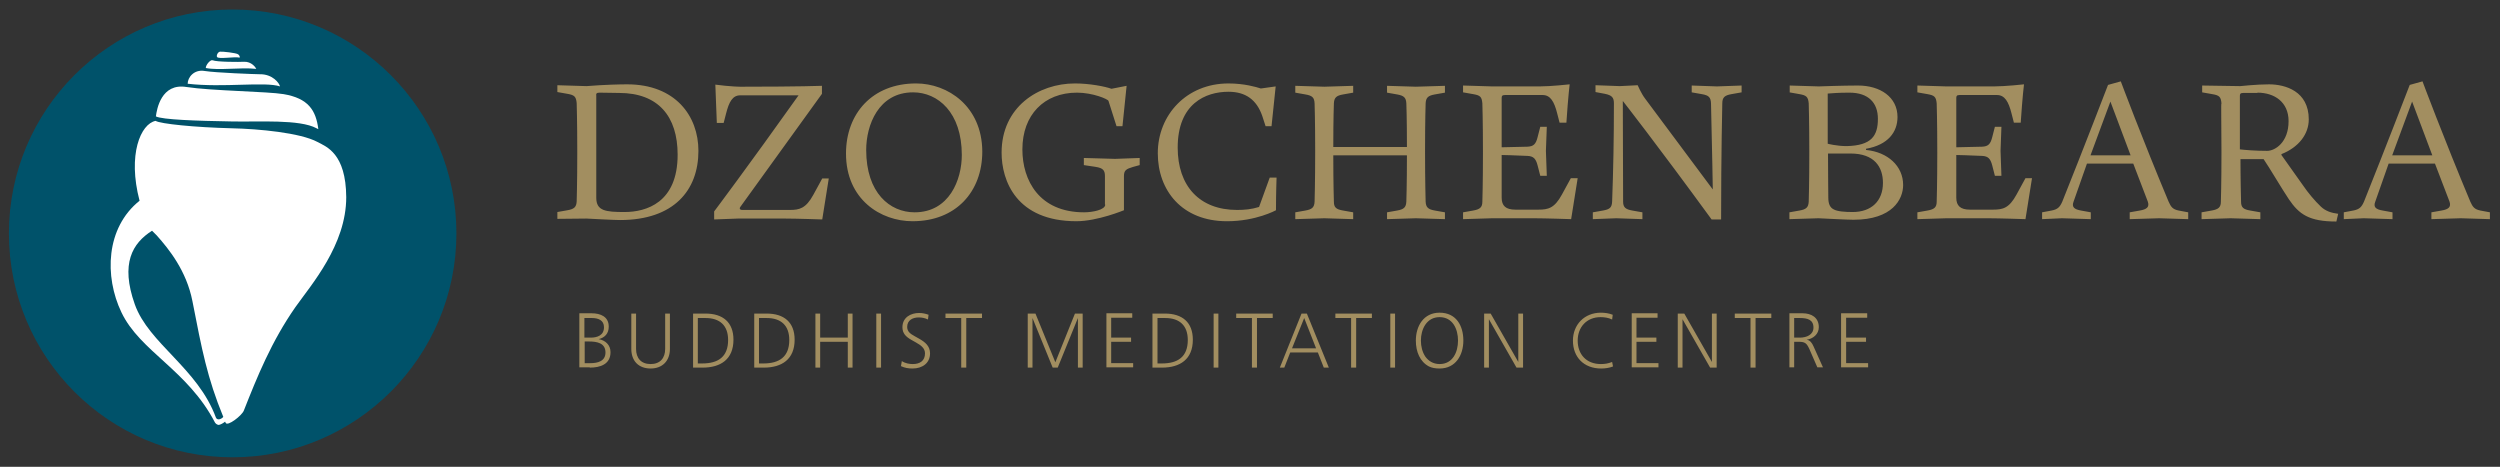
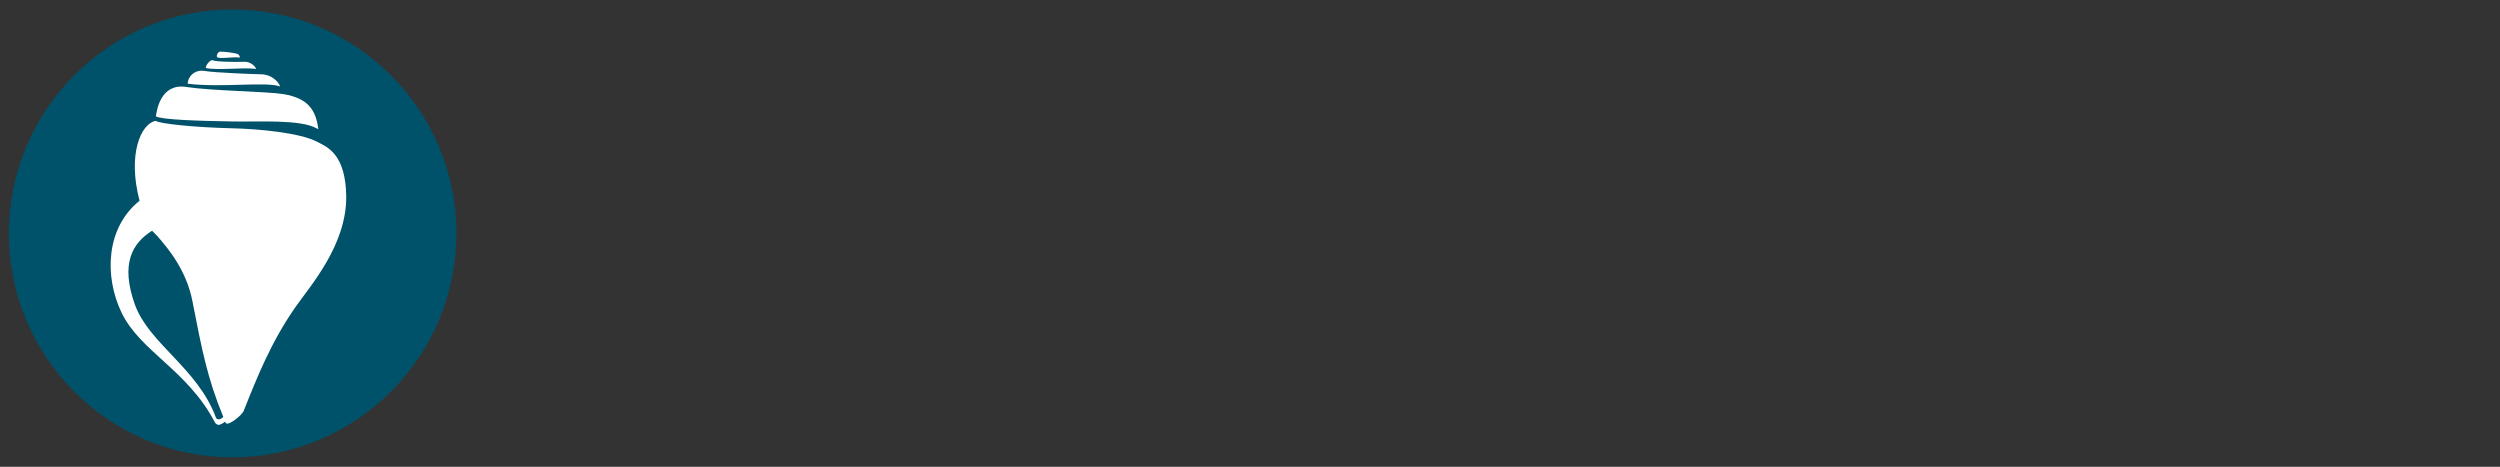
<svg xmlns="http://www.w3.org/2000/svg" xml:space="preserve" style="enable-background:new 0 0 841.9 157.2" viewBox="0 0 841.9 157.2">
  <rect x="0" y="0" width="841.9" height="157.2" fill="#333333" stroke="none" />
  <style>.st0{fill:#a28e60}.st2{fill:#fff}</style>
  <g id="Letters">
-     <path d="M198.6 123.8c3.5 0 7-1.1 7-5.2 0-2.4-1.7-4-4-4.4 2.1-.5 3.4-1.9 3.4-4.2 0-3.4-2.8-4.5-5.8-4.5h-4.1v18.2h3.5zm-1.8-16.7h2.6c2 0 4 .7 4 3.1 0 2.7-2.2 3.5-4.5 3.5h-2.1v-6.6zm0 7.9h1.6c2.6 0 5.5.5 5.5 3.7 0 3-2.7 3.6-5.1 3.6h-1.9V115zm17.4-9.4h-1.6v11.9c0 4 2.4 6.6 6.5 6.6 4 0 6.5-2.6 6.5-6.6v-11.9H224v11.9c0 3.1-1.7 5.1-4.9 5.1s-4.9-2-4.9-5.1v-11.9zm20.8 1.5h2.6c4.8 0 7.6 2.5 7.6 7.4 0 5.7-3.4 7.9-8.7 7.9H235v-15.3zm1.6 16.7c6.1 0 10.4-2.8 10.4-9.4 0-5.9-3.6-8.8-9.4-8.8h-4.2v18.2h3.2zm19-16.7h2.6c4.8 0 7.6 2.5 7.6 7.4 0 5.7-3.4 7.9-8.7 7.9h-1.5v-15.3zm1.6 16.7c6.1 0 10.4-2.8 10.4-9.4 0-5.9-3.6-8.8-9.4-8.8H254v18.2h3.2zm19 0v-8.7h9.3v8.7h1.6v-18.2h-1.6v8.1h-9.3v-8.1h-1.6v18.2h1.6zm20.5-18.2h-1.6v18.2h1.6v-18.2zm6.7 17.7c1.3.6 2.5.8 3.9.8 3.3 0 5.9-1.8 5.9-5.1 0-2.5-1.7-3.8-3.6-4.9l-1.6-.9c-1.5-.8-2.5-1.6-2.5-3.1 0-2.3 1.9-3.2 3.9-3.2 1.1 0 2.1.2 3.1.7l.2-1.6c-1.1-.4-2.1-.6-3.2-.6-2.8 0-5.6 1.5-5.6 4.8 0 2.1 1.2 3.2 2.9 4.2l1.6.9c1.8 1 3.1 2 3.1 3.7 0 2.5-1.7 3.6-4.1 3.6-1.1 0-2.5-.2-3.7-1l-.3 1.7zm22 .5v-16.7h5.3v-1.5h-12.3v1.5h5.3v16.7h1.7zm22.3 0v-16.7l6.8 16.7h1.7l6.8-16.7v16.7h1.6v-18.2H362l-6.6 16.4-6.7-16.4h-2.6v18.2h1.6zm33.9 0v-1.5h-7.4v-7.2h6.7v-1.4h-6.7V107h7.1v-1.5h-8.7v18.2h9zm8.2-16.7h2.6c4.8 0 7.6 2.5 7.6 7.4 0 5.7-3.4 7.9-8.7 7.9h-1.5v-15.3zm1.5 16.7c6.1 0 10.4-2.8 10.4-9.4 0-5.9-3.6-8.8-9.4-8.8h-4.2v18.2h3.2zm19-18.2h-1.6v18.2h1.6v-18.2zm13 18.2v-16.7h5.3v-1.5h-12.3v1.5h5.3v16.7h1.7zm9.2 0 2-5.1h9.3l2 5.1h1.7l-7.4-18.2h-1.8l-7.3 18.2h1.5zm6.7-16.7 4 10.2h-8.1l4.1-10.2zm17.5 16.7v-16.7h5.3v-1.5h-12.3v1.5h5.3v16.7h1.7zm13.1-18.2h-1.6v18.2h1.6v-18.2zm11.4 17.8c1 .5 2.2.7 3.6.7 5.4 0 8-4.5 8-9.4 0-5-2.4-9.4-8-9.4-5.4 0-8 4.5-8 9.4 0 3.8 1.4 7.1 4.4 8.7m-1.2-3.3c-1-1.5-1.5-3.4-1.5-5.4 0-3.8 1.9-7.9 6.3-7.9s6.2 4 6.2 7.9c0 3.9-1.8 7.9-6.2 7.9-2.2 0-3.8-1.1-4.8-2.5m21.4 3.7v-16.3l9.3 16.3h2.2v-18.2h-1.6v16.3l-9.3-16.3h-2.2v18.2h1.6zm41.5-1.9c-1.3.5-2.4.7-3.8.7-4.9 0-7.8-3.3-7.8-7.9 0-4.5 3-7.9 7.7-7.9 1.3 0 2.7.2 3.9.8l.2-1.6c-1.2-.5-2.7-.7-4-.7-5.5 0-9.4 4-9.4 9.4 0 5.6 3.7 9.4 9.5 9.4 1.3 0 2.8-.2 4-.7l-.3-1.5zm15.6 1.9v-1.5h-7.4v-7.2h6.7v-1.4h-6.7V107h7.1v-1.5h-8.7v18.2h9zm8.1 0v-16.3l9.3 16.3h2.2v-18.2h-1.6v16.3l-9.3-16.3H565v18.2h1.6zm24.6 0v-16.7h5.3v-1.5h-12.3v1.5h5.3v16.7h1.7zm13 0v-8.7h1.5c2.2 0 2.7.5 3.6 2.4l2.7 6.2h1.9l-3.2-7.1c-.5-1.1-1.1-2-2.3-2.2 2.2-.3 4.1-1.9 4.1-4.2 0-3.3-2.5-4.7-5.5-4.7h-4.4v18.2h1.6zm0-16.7h2c2.5 0 4.5.6 4.5 3.2 0 2.5-2.4 3.4-4.6 3.4h-1.9v-6.6zm24.9 16.7v-1.5h-7.4v-7.2h6.7v-1.4h-6.7V107h7.1v-1.5H620v18.2h9.1zM197.5 73.6c1.9.1 9.4.5 11.3.5 18.1 0 26.4-10 26.4-23.3 0-11.8-7.8-22.4-24-22.4-2.3 0-7.4.1-13.7.6l-9.8-.3V31l3.4.6c2.3.4 2.9.9 3.1 3.1 0 0 .2 6.1.2 16.6 0 10.5-.2 16.5-.2 16.5-.1 1.9-.8 2.6-3.1 3l-3.4.6v2.3l9.8-.1zm4.4-42.4c1.5 0 4.4.1 6.6.1 13.2 0 19.7 7.9 19.7 20.8 0 16.2-10.6 19.3-17.9 19.3-6.4 0-9.5-.4-9.5-4.8V32.3c-.1-.7 0-1.1 1.1-1.1m67.1.8c-17.5 24.6-28.5 39.2-28.5 39.2v2.7l8-.3h15.9c3.8 0 12.5.3 12.5.3l2.2-13.8h-2.2l-3 5.5c-2.5 4.6-4.7 5.1-7.9 5.1h-16c-1 0-1-.6-.7-1 17.5-24.3 27.5-38.1 27.5-38.1v-2.7s-7.5.3-26.4.3c-3.7.1-9.5-.7-9.5-.7l.5 12.9h2.3l.8-3.1c1-4 2.2-6.2 4.8-6.2H269zm39 39.5c-8.3 0-16.3-6.5-16.3-21 0-8.3 4.1-19.4 15.8-19.4 8.3 0 16.4 6.7 16.4 21.1 0 8.3-4.2 19.3-15.9 19.3m.5-43.4c-14.7 0-23.6 10.1-23.6 23.6 0 15.5 11.7 22.8 22.4 22.8 14.6 0 23.5-9.9 23.5-23.5-.1-15.2-11.6-22.9-22.3-22.9m63.7 40.8c0 1.8-4.4 2.6-7.1 2.6-15.1 0-20.8-10.7-20.8-21.2 0-11.6 7.3-19.1 18.4-19.1 5.3 0 10.5 2.2 10.6 2.8l2.7 8.5h2l1.4-13.6-5.1 1c-2.2-.8-7.4-1.8-12.3-1.8-12.4 0-24.7 8-24.7 23.3 0 9.5 5 23.1 25.2 23.1 7.1 0 16-3.7 16-3.7V59.3c0-2 .8-2.4 3.1-3.1l2.2-.6v-2.4l-8.3.3-10.5-.3v2.4l4 .6c2.4.4 3.1 1.1 3.1 3.1v9.6zm24.4-19.2c0-14.8 9.4-18.8 17.1-18.8 5.8 0 9.5 2.7 11.4 8.2l1.1 3.4h2l1.4-13.4-5 .7c-1.5-.5-5.6-1.7-10.9-1.7-14.1 0-23.8 10.6-23.8 23.5 0 12.5 8.1 22.9 23.3 22.9 9.8 0 16.5-3.7 16.5-3.7 0-5.8.2-11 .2-11h-2.3l-3.6 9.9c-2.6.8-4.9 1-7.4 1-12.7 0-20-8.1-20-21m52.4-.2c0-9.9.2-14.7.2-14.7.1-1.9.8-2.6 3.1-3l3.4-.6v-2.3l-9.7.3-9.8-.3v2.3l3.4.6c2.4.4 3 1.1 3.1 3 0 0 .2 5.7.2 16.1 0 10.5-.2 17-.2 17-.1 1.9-.8 2.6-3.1 3l-3.4.6v2.3l9.8-.3 9.7.3v-2.3l-3.4-.6c-2.4-.4-3.1-1.1-3.1-3 0 0-.2-5.7-.2-15.6h24.8c0 9.9-.2 15.6-.2 15.6-.1 1.9-.8 2.6-3.1 3l-3.4.6v2.3l9.7-.3 9.8.3v-2.3l-3.4-.6c-2.3-.4-3-1.1-3.1-3 0 0-.2-6.5-.2-17s.2-16.1.2-16.1c.1-1.9.8-2.6 3.1-3l3.4-.6v-2.3l-9.8.3-9.7-.3v2.3l3.4.6c2.3.4 3 1.1 3.1 3 0 0 .2 4.8.2 14.7H449zm56.7.1V33c0-.6.1-1 1.1-1h12.7c2.6 0 3.9 2.2 4.9 6.2l.8 3.1h2.3c.6-9 1.1-12.9 1.1-12.9s-6.4.7-10.1.7h-16l-9.8-.3v2.3l3.4.6c2.4.4 2.9.9 3.1 3.1 0 0 .2 6.1.2 16.6 0 10.5-.2 16.5-.2 16.5 0 1.9-.8 2.6-3.1 3l-3.4.6v2.3l9.8-.3h14.1c3.8 0 12.5.3 12.5.3l2.2-13.8H529l-3 5.5c-2.5 4.6-4.6 5.1-7.9 5.1h-7.8c-3.2 0-4.6-1.3-4.6-4V52.2s5 .1 8.7.3c2 .1 2.8.9 3.4 3.2l.9 3.5h2.2l-.3-8.4.3-8.1h-2.2l-.9 3.5c-.6 2.4-1.4 3.1-3.4 3.2-3.8.1-8.7.2-8.7.2m37.8-14.8c0 11.7-.2 22.4-.6 33.1-.1 2-.8 2.6-3.1 3l-3.4.6v2.3l7.9-.3 8.8.3v-2.3l-3.4-.6c-2.3-.4-3.1-1.1-3.1-3 0-8.5-.1-33.9-.1-33.9s11.3 14.4 29.9 39.9h3.2c0-22.3.4-39.1.4-39.1 0-2 .8-2.7 3.1-3.1l3.4-.6v-2.3l-8.3.3-8.5-.3v2.3l3.4.6c2.4.4 3 1.1 3.1 3.1.4 16.5.6 29 .6 29L554 33.2c-1.3-1.7-2.5-4.5-2.5-4.5l-6 .3-8.2-.3V31l3.2.6c2.3.5 3 1.2 3 3.2m72.2 31.8s-.1-9-.1-14.9h7.6c8.1 0 10.9 4.6 10.9 9.9 0 6.1-3.9 9.8-10.2 9.8-2.7 0-5.2-.2-6.4-.9-1.2-.6-1.8-1.8-1.8-3.9m-.1-35.1c1.5-.1 3.3-.3 7.2-.3 6.4 0 9.6 3.4 9.6 8.8 0 5.8-2.2 9-10.5 9.2-3.4 0-6.4-.8-6.4-.8V31.5zm-13-.4 3.4.6c2.3.4 2.9.9 3.1 3.1 0 0 .2 6.1.2 16.6 0 10.5-.2 16.5-.2 16.5-.1 1.9-.8 2.6-3.1 3l-3.4.6v2.3l9.8-.3c1.9.1 9.9.5 11.8.5 13.1 0 16.7-6.9 16.7-11.7 0-6.4-5.2-11.1-12.5-11.8v-.4c7.4-1.3 10.6-5.6 10.6-10.7 0-6.7-5.8-10.6-13.3-10.6-5.2 0-13.2.3-13.2.3l-9.8-.3v2.3zm56.2 18.5V33c0-.6.1-1 1.1-1h12.6c2.6 0 3.9 2.2 4.9 6.2l.8 3.1h2.3c.6-9 1.1-12.9 1.1-12.9s-6.4.7-10.1.7h-16l-9.8-.3v2.3l3.4.6c2.3.4 2.9.9 3.1 3.1 0 0 .2 6.1.2 16.6 0 10.5-.2 16.5-.2 16.5 0 1.9-.8 2.6-3.1 3l-3.4.6v2.3l9.8-.3h14.1c3.8 0 12.5.3 12.5.3l2.2-13.8h-2.2l-3 5.5c-2.5 4.6-4.6 5.1-7.9 5.1h-7.8c-3.2 0-4.6-1.3-4.6-4V52.2s5 .1 8.7.3c2 .1 2.8.9 3.4 3.2l.9 3.5h2.2l-.3-8.4.3-8.1h-2.2l-.9 3.5c-.6 2.4-1.4 3.1-3.4 3.2-3.8.1-8.7.2-8.7.2m59.6 5.5 4.9 12.8c.6 1.8-.3 2.6-2.7 3l-3.4.6v2.3l9.9-.3 9.8.3v-2.3l-3.2-.6c-2-.4-2.6-1.2-3.4-3-9-21.5-16.1-40.5-16.1-40.5l-4.3 1.2s-8.3 21.6-15.4 39.3c-.8 1.8-1.5 2.6-3.6 3l-3.2.6v2.3l6.7-.3 9.7.3v-2.3l-3.3-.6c-2.3-.4-3.2-1.2-2.5-3 0 0 1.6-4.6 4.5-12.8h15.6zm-.9-2.8H704l6.7-18.1 6.8 18.1zm30.6-.9c0 10.5-.2 16.5-.2 16.5 0 1.9-.8 2.6-3.1 3l-3.4.6v2.3l9.8-.3 10 .3v-2.3l-3.4-.6c-2.4-.4-3.1-1.1-3.1-3-.2-7.4-.2-14.3-.2-14.3h7.8c1.8 2.6 6.4 10.4 8.5 13.5 3.4 5 6.7 7.5 16 7.5l.6-2.6c-2.3-.3-4.2-.9-5.8-2.4-2-1.9-4.3-4.6-6.2-7.4l-7.1-10v-.3c5.8-2.3 9.2-6.7 9.2-11.7 0-9.5-7.9-11.8-13.4-11.8-4.1 0-9.7.6-9.7.6l-12.8-.2v2.3l3.4.6c2.4.4 2.9.9 3.1 3.1-.2 0 0 6.1 0 16.6m12.1-20.2c5.8 0 10.5 3.2 10.5 9.6 0 7.2-4.6 10-7.2 10-4.1 0-7.4-.3-9.2-.5v-18c0-.6.1-1 1.1-1h4.8zM820 55.1l4.9 12.8c.6 1.8-.3 2.6-2.7 3l-3.4.6v2.3l9.9-.3 9.8.3v-2.3l-3.2-.6c-2-.4-2.6-1.2-3.4-3-9-21.5-16.1-40.5-16.1-40.5l-4.3 1.2s-8.3 21.6-15.4 39.3c-.8 1.8-1.5 2.6-3.6 3l-3.2.6v2.3l6.7-.3 9.7.3v-2.3l-3.3-.6c-2.4-.4-3.2-1.2-2.5-3 0 0 1.6-4.6 4.5-12.8H820zm-.9-2.8h-13.5l6.7-18.1 6.8 18.1z" class="st0" />
-   </g>
+     </g>
  <g id="Icon">
    <path d="M153.7 78.6c0 41.6-33.8 75.4-75.4 75.4S3 120.3 3 78.6C3 37 36.7 3.2 78.3 3.2s75.4 33.8 75.4 75.4" style="fill:#00526a" />
    <path d="M78.1 40.9c9 .2 22.8-.8 28.5 2.3l.6.3c-.8-6.4-3.4-10.4-11.7-11.8-5.3-.9-24.2-1.1-32.7-2.4-8.5-1.4-10 7.5-10.3 9.9 2.1 1.1 13.6 1.5 25.6 1.7M94.3 29.1c-.2-1-2.4-4.2-6.9-4.1-1.3 0-14.9-.5-18.5-1.1-3.6-.6-5.7 2.2-5.7 4.3 12.1 1.4 26-.8 31.1.9M69.3 22.9c0-1.1 1.6-2.9 2.3-2.6 1.4.6 9.2.6 10.6.5 2.5-.1 3.9 1.9 4.1 2.4-5.2-.6-12.6.6-17-.3M73.1 19.2c-.3-.4.2-1.7 1-1.8.7-.1 5.5.4 6.1.9.3.2.7.8.5 1.1-1.9-.4-7 .6-7.6-.2M106.9 47.8c-5.8-3.1-19.8-4.4-28.8-4.6-12.4-.3-24.2-1.5-25.7-2.5-5 1-9.5 11.3-5.4 26.9-11.4 9.1-11.9 25.5-6.1 37.6 6.3 13.2 22.3 19.4 31.5 37.1.2.3.6.7 1.2.8.5 0 1.6-.6 2.2-1.1l.2.4c.6 1.3 5.4-2.4 6.1-4.1 4.5-11.4 9.3-23.3 17.4-34.9 5.3-7.5 17.1-20.9 17.1-37-.1-14.8-6.7-17-9.7-18.6m-34.2 92.8c-6.1-16.6-22.6-24.9-27.3-38.1-4.9-13.8-.8-20.6 5.8-24.8l1.6 1.6c4.1 4.6 10 11.9 12 22.1 3.2 16.4 5 25.9 10.4 39-.8.9-2.1 1.2-2.5.2" class="st2" />
  </g>
</svg>